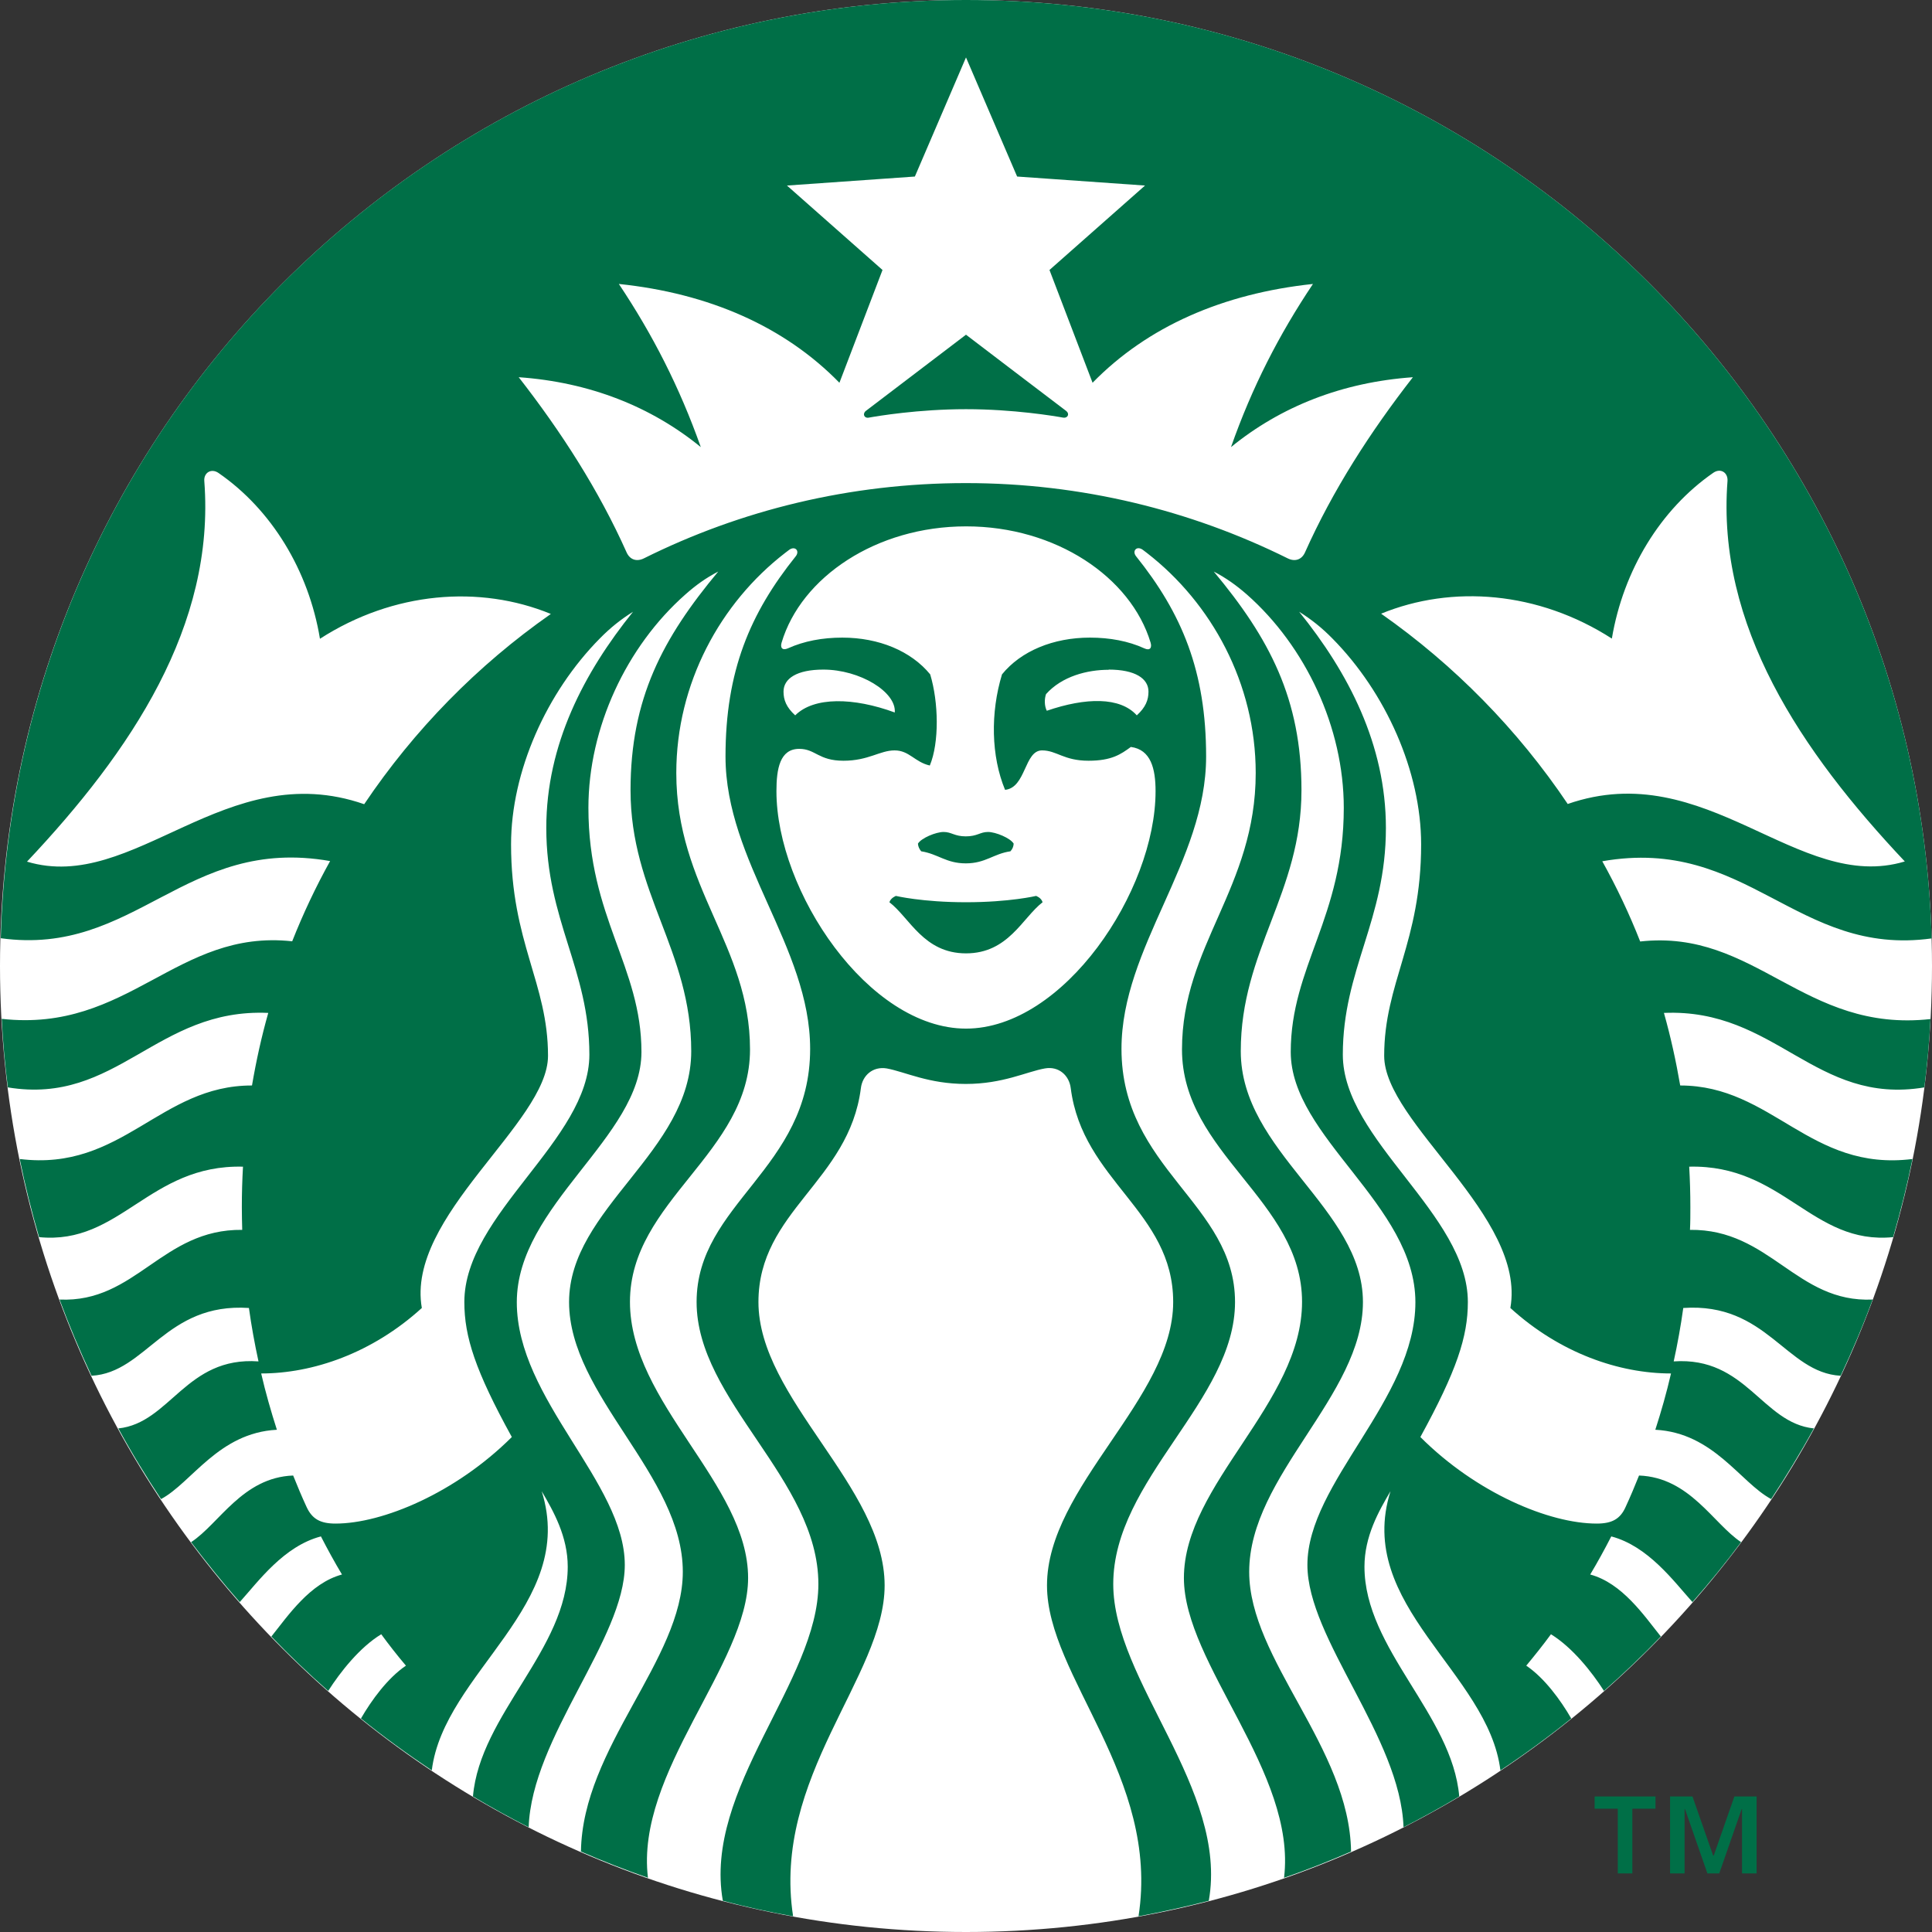
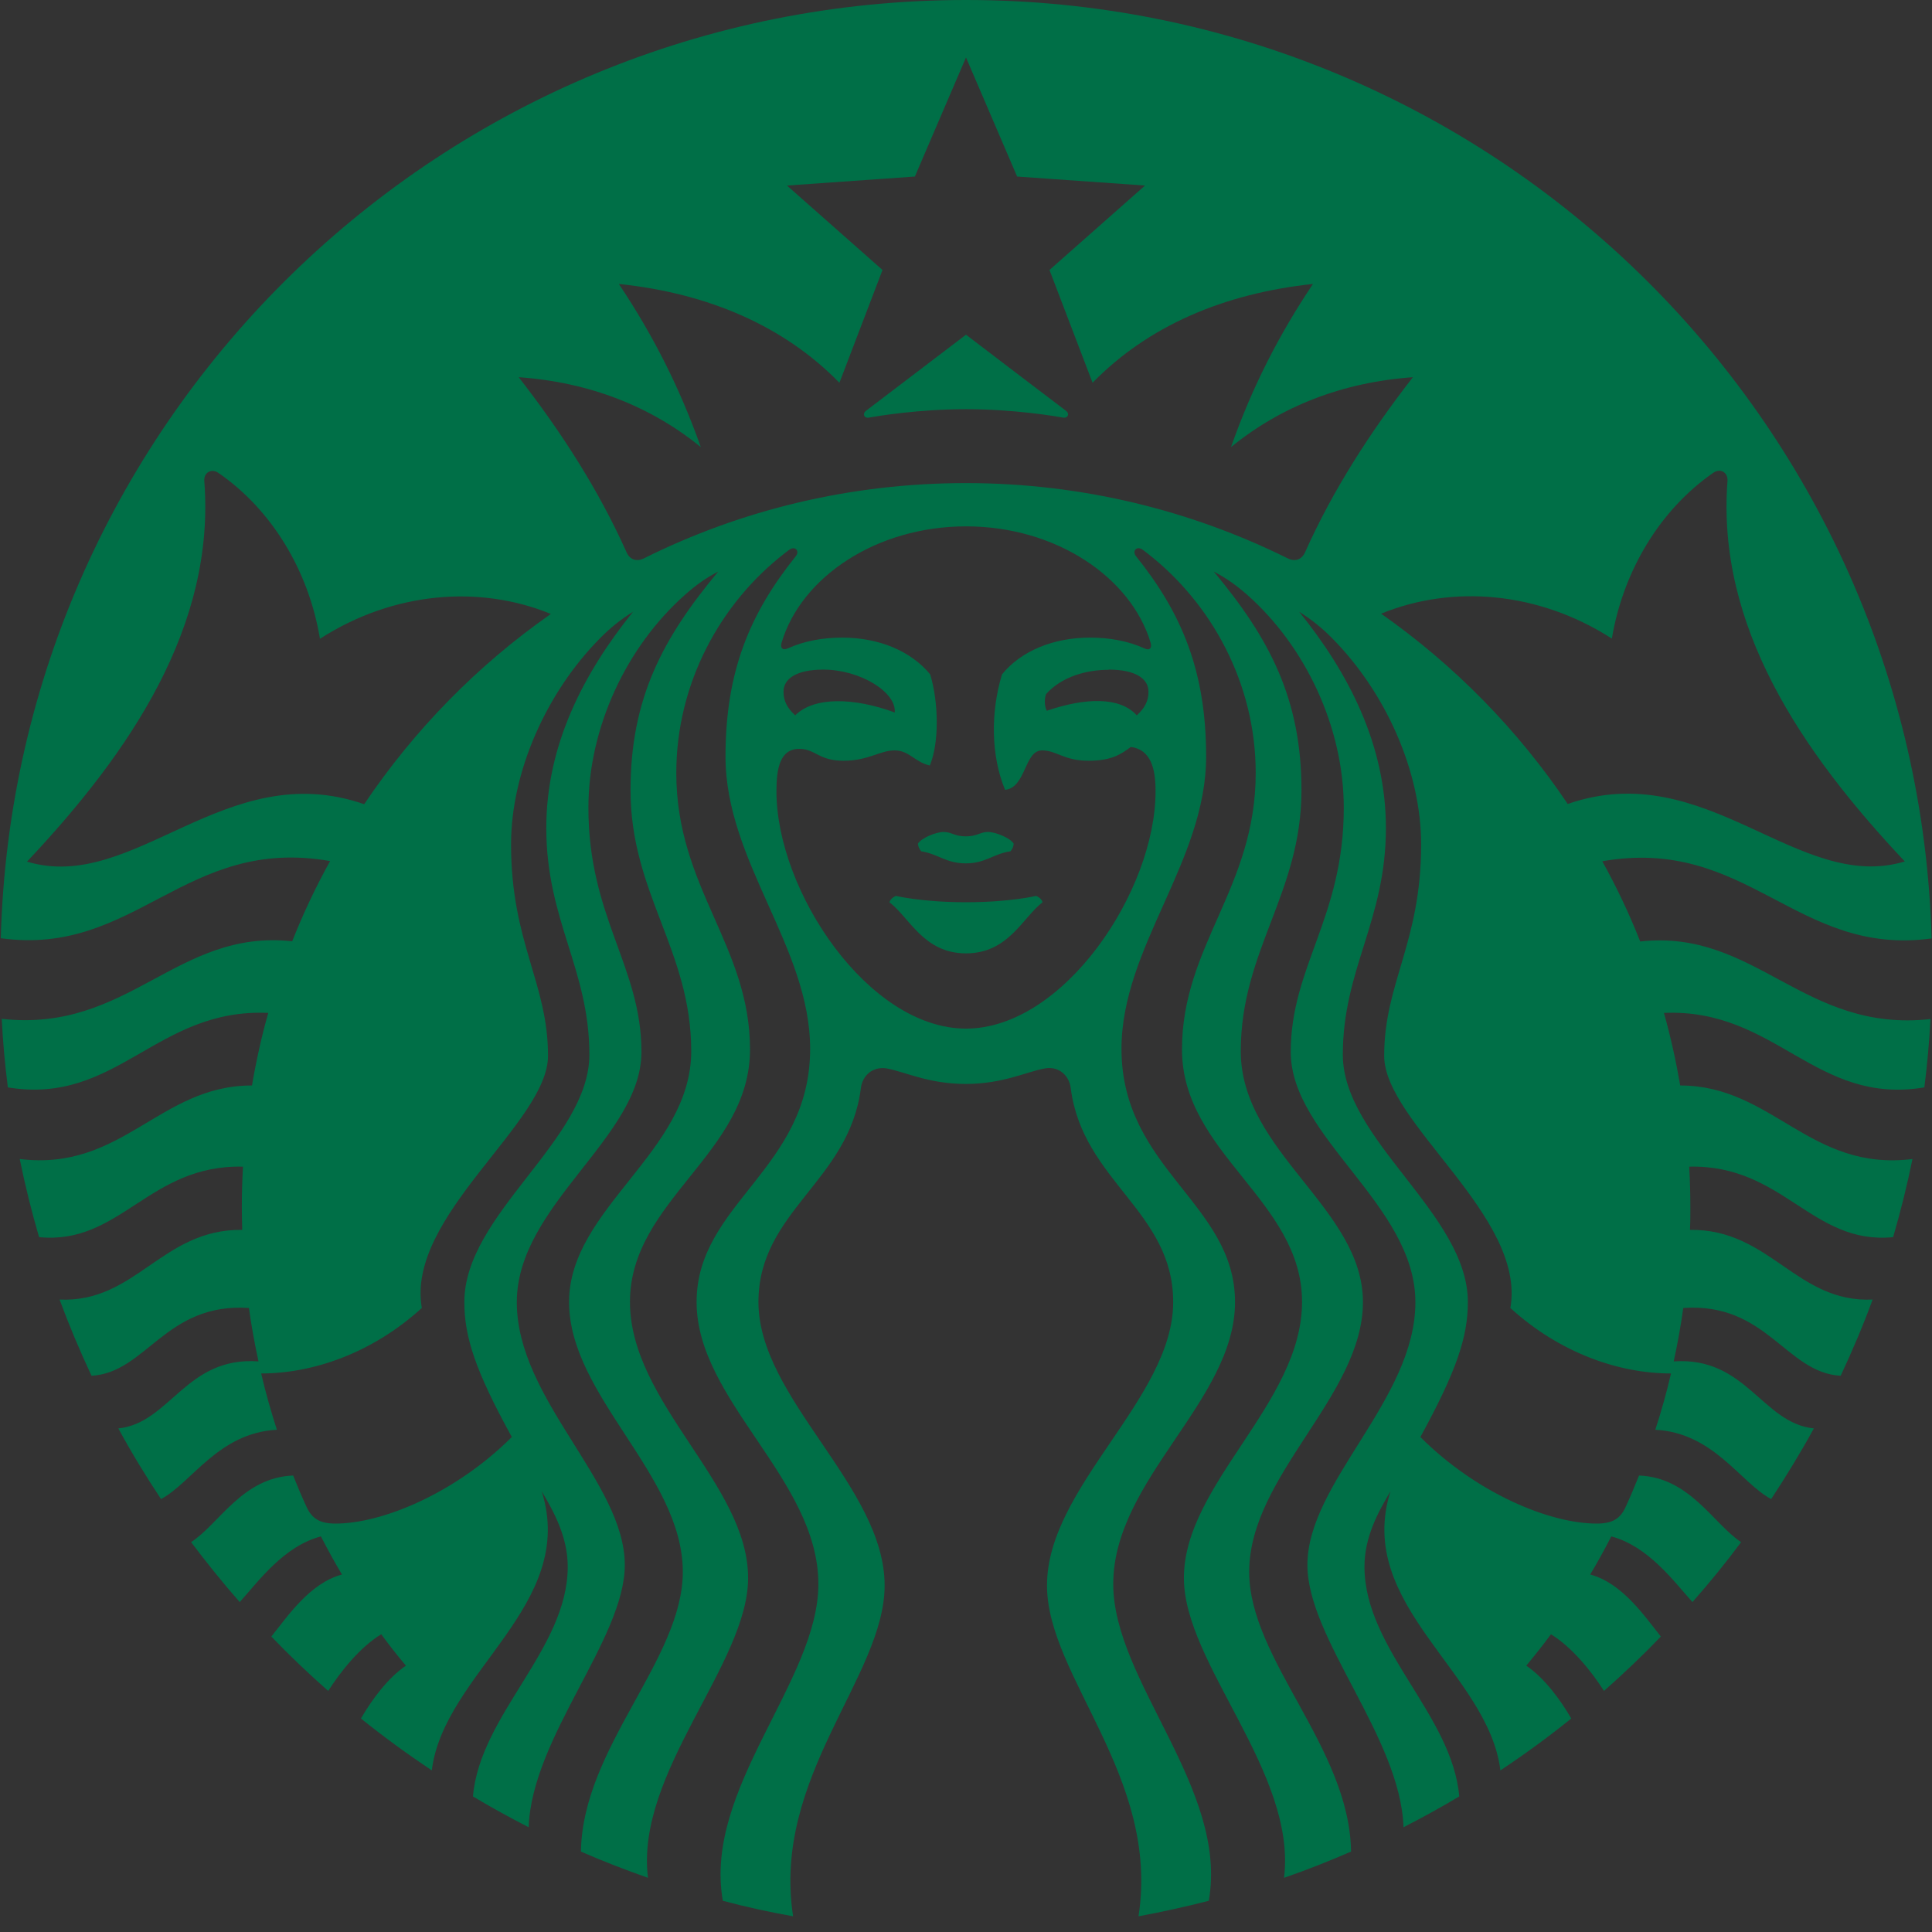
<svg xmlns="http://www.w3.org/2000/svg" id="_圖層_2" data-name="圖層 2" viewBox="0 0 100.9 100.9">
  <rect x="0" y="0" width="100.9" height="100.9" fill="#333333" stroke="none" />
  <defs>
    <style>
      .cls-1 {
        fill: #fff;
      }

      .cls-2 {
        fill: #006f47;
      }
    </style>
  </defs>
  <g id="_文_1" data-name="文 1">
    <g>
      <g>
-         <path class="cls-1" d="M100.9,50.45c0,27.86-22.59,50.45-50.45,50.45S0,78.31,0,50.45,22.59,0,50.45,0s50.45,22.59,50.45,50.45Z" />
        <path class="cls-2" d="M55.52,21.81c-.44-.08-2.58-.44-5.07-.44s-4.63.36-5.07.44c-.25.05-.35-.2-.16-.35.17-.13,5.23-3.98,5.23-3.98,0,0,5.05,3.85,5.23,3.98.19.14.1.39-.16.35ZM46.79,46.79s-.27.1-.34.33c1.06.81,1.79,2.67,4,2.67s2.94-1.85,4-2.67c-.07-.24-.34-.33-.34-.33,0,0-1.38.33-3.66.33s-3.66-.33-3.66-.33ZM50.45,43.68c-.61,0-.75-.23-1.17-.23-.4,0-1.17.32-1.34.61.01.15.07.28.17.4.89.14,1.3.63,2.33.63s1.44-.5,2.33-.63c.11-.12.16-.25.17-.4-.17-.29-.94-.61-1.34-.61-.42,0-.55.23-1.17.23ZM100.82,53.21c-.06,1.21-.17,2.4-.32,3.58-5.71.95-7.75-4.14-13.6-3.89.35,1.24.63,2.51.85,3.79,4.82,0,6.77,4.51,12.13,3.84-.28,1.38-.62,2.74-1.01,4.08-4.24.42-5.74-3.8-10.65-3.68.04.7.06,1.41.06,2.12,0,.39,0,.79-.02,1.18,4.19-.05,5.55,3.82,9.54,3.64-.5,1.36-1.06,2.68-1.67,3.98-2.87-.16-3.85-3.84-8.22-3.54-.13.94-.3,1.88-.5,2.79,3.79-.26,4.61,3.22,7.32,3.5-.69,1.26-1.44,2.49-2.23,3.69-1.61-.86-3-3.46-6.05-3.62.31-.96.59-1.94.82-2.94-2.71,0-5.8-1.06-8.39-3.42.84-4.79-6.59-9.66-6.59-13.17,0-3.81,1.93-5.91,1.93-11.04,0-3.81-1.85-7.94-4.64-10.76-.54-.55-1.09-.99-1.73-1.39,2.56,3.17,4.53,6.93,4.53,11.29,0,4.83-2.25,7.38-2.25,11.84s6.53,8.32,6.53,12.92c0,1.81-.58,3.58-2.48,7.05,2.93,2.93,6.74,4.52,9.21,4.52.8,0,1.23-.24,1.51-.87.25-.54.48-1.09.7-1.64,2.65.1,3.87,2.51,5.33,3.48-.8,1.08-1.65,2.12-2.54,3.13-.98-1.09-2.31-2.92-4.24-3.43-.35.68-.71,1.34-1.1,1.99,1.67.45,2.81,2.14,3.69,3.24-.95.99-1.94,1.93-2.97,2.84-.64-1-1.65-2.27-2.77-2.96-.41.56-.85,1.11-1.29,1.64.96.65,1.8,1.81,2.35,2.76-1.19.96-2.42,1.86-3.7,2.71-.63-5.12-7.62-8.63-5.74-14.58-.62,1.05-1.36,2.36-1.36,3.94,0,4.31,4.58,7.72,4.95,12-.95.57-1.92,1.1-2.91,1.61-.16-4.7-5.02-9.84-5.02-13.7,0-4.31,5.64-8.63,5.64-13.72s-6.51-8.61-6.51-13.07,2.77-7.03,2.77-12.75c0-4.19-1.99-8.43-5.06-11.14-.55-.48-1.08-.86-1.73-1.2,2.9,3.48,4.58,6.64,4.58,11.42,0,5.38-3.17,8.36-3.17,13.63s6.38,8.2,6.38,13.1-5.94,9.05-5.94,14.09c0,4.59,5.24,9.17,5.32,14.61-1.15.5-2.31.96-3.5,1.37.67-5.5-5.23-11.17-5.23-15.66,0-4.91,6.17-9.12,6.17-14.42s-6.27-7.75-6.27-13.18,3.85-8.44,3.85-14.44c0-4.68-2.31-8.88-5.68-11.49-.07-.05-.14-.11-.21-.16-.32-.24-.58.05-.36.33,2.39,2.98,3.66,6,3.66,10.46,0,5.49-4.42,9.95-4.42,15.27,0,6.27,5.93,8.07,5.93,13.22s-6.36,9.26-6.36,14.73c0,5.07,6.02,10.69,4.99,16.54-1.21.31-2.43.58-3.67.81,1.13-7.28-4.78-12.52-4.78-17.28,0-5.16,6.59-9.76,6.59-14.8,0-4.75-4.73-6.31-5.35-11.17-.08-.66-.62-1.16-1.35-1.03-.96.17-2.19.81-4.13.81s-3.16-.63-4.13-.81c-.73-.12-1.27.37-1.35,1.03-.62,4.87-5.35,6.42-5.35,11.17,0,5.04,6.59,9.64,6.59,14.8,0,4.76-5.9,10-4.78,17.28-1.24-.22-2.47-.49-3.67-.81-1.03-5.85,4.99-11.48,4.99-16.54,0-5.47-6.36-9.58-6.36-14.73s5.93-6.94,5.93-13.22c0-5.32-4.42-9.78-4.42-15.27,0-4.46,1.28-7.48,3.67-10.46.22-.28-.04-.56-.35-.33-.07.05-.14.11-.21.16-3.38,2.61-5.68,6.81-5.68,11.49,0,6,3.85,9.01,3.85,14.44s-6.27,7.89-6.27,13.18,6.17,9.51,6.17,14.42c0,4.49-5.9,10.16-5.23,15.66-1.19-.42-2.36-.87-3.5-1.37.08-5.44,5.32-10.03,5.32-14.61,0-5.05-5.94-9.19-5.94-14.09s6.38-7.84,6.38-13.1-3.17-8.25-3.17-13.63c0-4.79,1.68-7.94,4.58-11.42-.64.33-1.18.72-1.72,1.2-3.07,2.71-5.06,6.95-5.06,11.14,0,5.72,2.77,8.29,2.77,12.75s-6.51,7.99-6.51,13.07,5.64,9.41,5.64,13.72c0,3.86-4.86,9-5.02,13.7-.99-.51-1.96-1.04-2.91-1.61.37-4.28,4.95-7.69,4.95-12,0-1.57-.74-2.89-1.36-3.94,1.88,5.95-5.11,9.46-5.74,14.58-1.27-.85-2.51-1.75-3.7-2.71.55-.95,1.39-2.11,2.35-2.76-.45-.53-.88-1.08-1.29-1.64-1.12.68-2.13,1.96-2.77,2.96-1.03-.91-2.02-1.85-2.97-2.84.88-1.1,2.02-2.79,3.69-3.24-.39-.65-.75-1.31-1.1-1.99-1.94.51-3.26,2.34-4.24,3.43-.89-1.01-1.73-2.06-2.54-3.13,1.47-.96,2.68-3.38,5.33-3.48.22.55.45,1.1.7,1.64.29.63.72.87,1.51.87,2.46,0,6.28-1.6,9.21-4.52-1.91-3.47-2.48-5.24-2.48-7.05,0-4.6,6.53-8.46,6.53-12.92s-2.25-7.01-2.25-11.84c0-4.36,1.97-8.11,4.53-11.29-.64.4-1.19.84-1.73,1.39-2.79,2.82-4.64,6.96-4.64,10.76,0,5.13,1.93,7.24,1.93,11.04,0,3.51-7.43,8.38-6.59,13.17-2.59,2.36-5.69,3.42-8.39,3.42.23,1,.51,1.97.82,2.94-3.05.16-4.44,2.76-6.05,3.62-.79-1.19-1.54-2.42-2.23-3.69,2.71-.28,3.53-3.77,7.32-3.5-.2-.92-.37-1.85-.5-2.79-4.36-.29-5.35,3.38-8.22,3.54-.61-1.3-1.17-2.63-1.67-3.98,3.99.18,5.35-3.69,9.54-3.64-.01-.39-.02-.79-.02-1.18,0-.71.02-1.42.06-2.12-4.91-.12-6.4,4.1-10.65,3.68-.39-1.34-.73-2.7-1.01-4.08,5.36.66,7.31-3.85,12.13-3.84.22-1.29.5-2.56.85-3.79-5.85-.26-7.89,4.83-13.6,3.89-.15-1.18-.26-2.38-.32-3.58,6.64.74,9.13-4.71,15.17-4.05.57-1.44,1.23-2.84,1.98-4.19-7.58-1.33-10.15,5-17.2,4.03C.78,21.81,23.07,0,50.45,0s49.66,21.81,50.43,49.01c-7.05.97-9.62-5.36-17.2-4.03.75,1.35,1.41,2.74,1.98,4.19,6.04-.67,8.53,4.79,15.17,4.05ZM28.76,32.06c-3.71-1.52-8.21-1.17-12.05,1.3-.59-3.57-2.53-6.75-5.3-8.66-.38-.26-.78-.01-.74.43.58,7.55-3.83,14.11-9.26,19.87,5.59,1.68,10.36-5.52,17.61-3,2.61-3.88,5.91-7.25,9.74-9.93ZM50.45,27.49c-4.68,0-8.61,2.65-9.63,6.07-.08.26.03.43.33.3.84-.38,1.8-.56,2.84-.56,1.91,0,3.59.7,4.59,1.92.44,1.45.48,3.56-.02,4.76-.79-.18-1.07-.79-1.84-.79s-1.36.54-2.67.54-1.46-.62-2.31-.62c-1.01,0-1.19,1.04-1.19,2.21,0,5.22,4.8,12.4,9.9,12.4s9.9-7.18,9.9-12.4c0-1.17-.24-2.17-1.29-2.31-.52.38-1,.72-2.21.72-1.3,0-1.66-.54-2.43-.54-.93,0-.83,1.95-1.93,2.06-.73-1.76-.77-4.02-.16-6.03.99-1.22,2.68-1.92,4.59-1.92,1.04,0,2.01.18,2.84.56.3.14.41-.03.33-.3-1.03-3.42-4.95-6.07-9.63-6.07ZM57.9,34.98c-1.12,0-2.44.34-3.27,1.27-.09.25-.09.62.04.87,2.04-.7,3.83-.73,4.7.24.46-.42.61-.8.61-1.24,0-.68-.69-1.15-2.08-1.15ZM41.53,37.36c.98-.98,3.05-.94,5.2-.15.09-1.07-1.82-2.24-3.73-2.24-1.39,0-2.08.47-2.08,1.15,0,.44.15.82.61,1.24ZM73.8,19.7c-3.7.26-6.91,1.53-9.51,3.65,1.1-3.13,2.5-5.86,4.28-8.52-4.7.5-8.64,2.22-11.51,5.16l-2.25-5.89,4.99-4.41-6.68-.47-2.67-6.22-2.67,6.22-6.68.47,4.99,4.41-2.25,5.89c-2.87-2.94-6.81-4.67-11.52-5.16,1.77,2.65,3.17,5.39,4.28,8.52-2.6-2.12-5.81-3.39-9.51-3.65,2.22,2.85,4.18,5.89,5.64,9.16.17.37.52.49.9.3,5.06-2.52,10.77-3.93,16.81-3.93s11.75,1.42,16.81,3.93c.38.19.73.07.9-.3,1.46-3.27,3.42-6.31,5.64-9.16ZM81.87,41.99c7.25-2.52,12.02,4.69,17.61,3-5.43-5.76-9.84-12.32-9.26-19.87.03-.44-.36-.69-.74-.43-2.76,1.91-4.7,5.09-5.3,8.66-3.84-2.47-8.34-2.82-12.05-1.3,3.82,2.68,7.13,6.05,9.74,9.93Z" />
      </g>
-       <path class="cls-2" d="M84.49,94.46h-1.21v-.64h3.18v.64h-1.21v3.38h-.76v-3.38ZM87.23,93.82h1.16l1.08,3.09h.03l1.08-3.09h1.16v4.02h-.76v-3.36h-.02l-1.17,3.36h-.62l-1.17-3.36h-.02v3.36h-.76v-4.02Z" />
    </g>
  </g>
</svg>